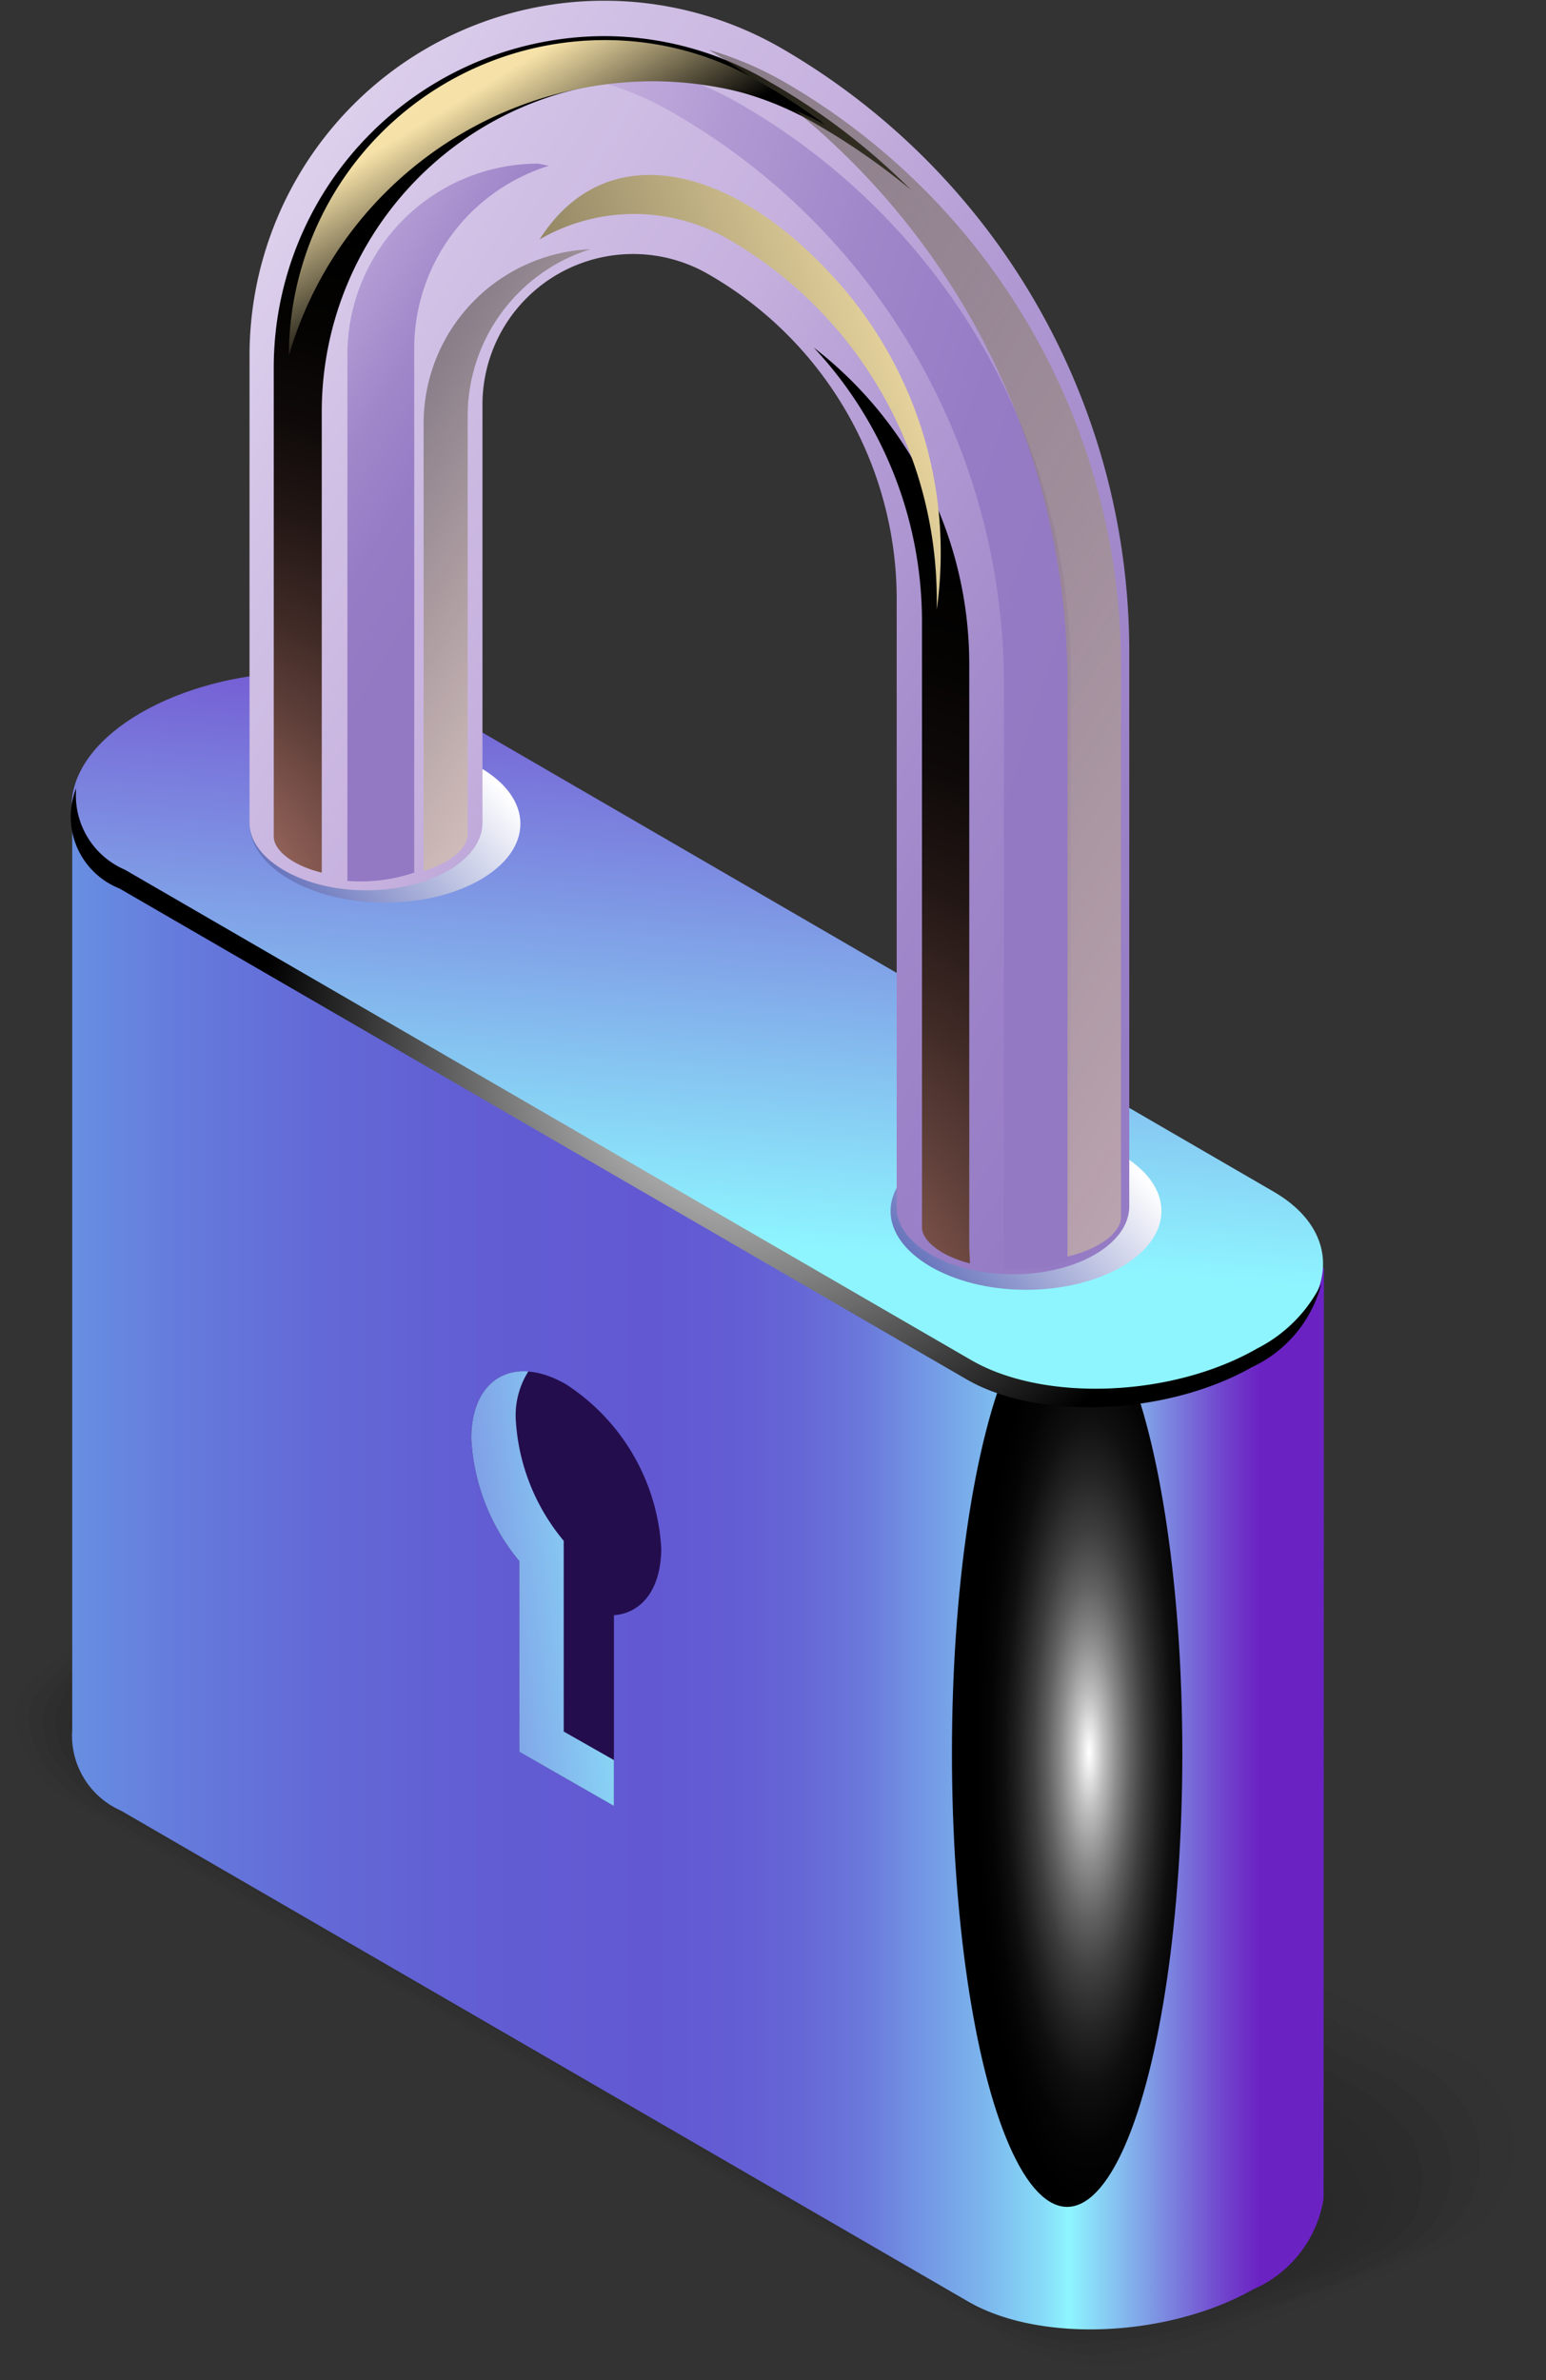
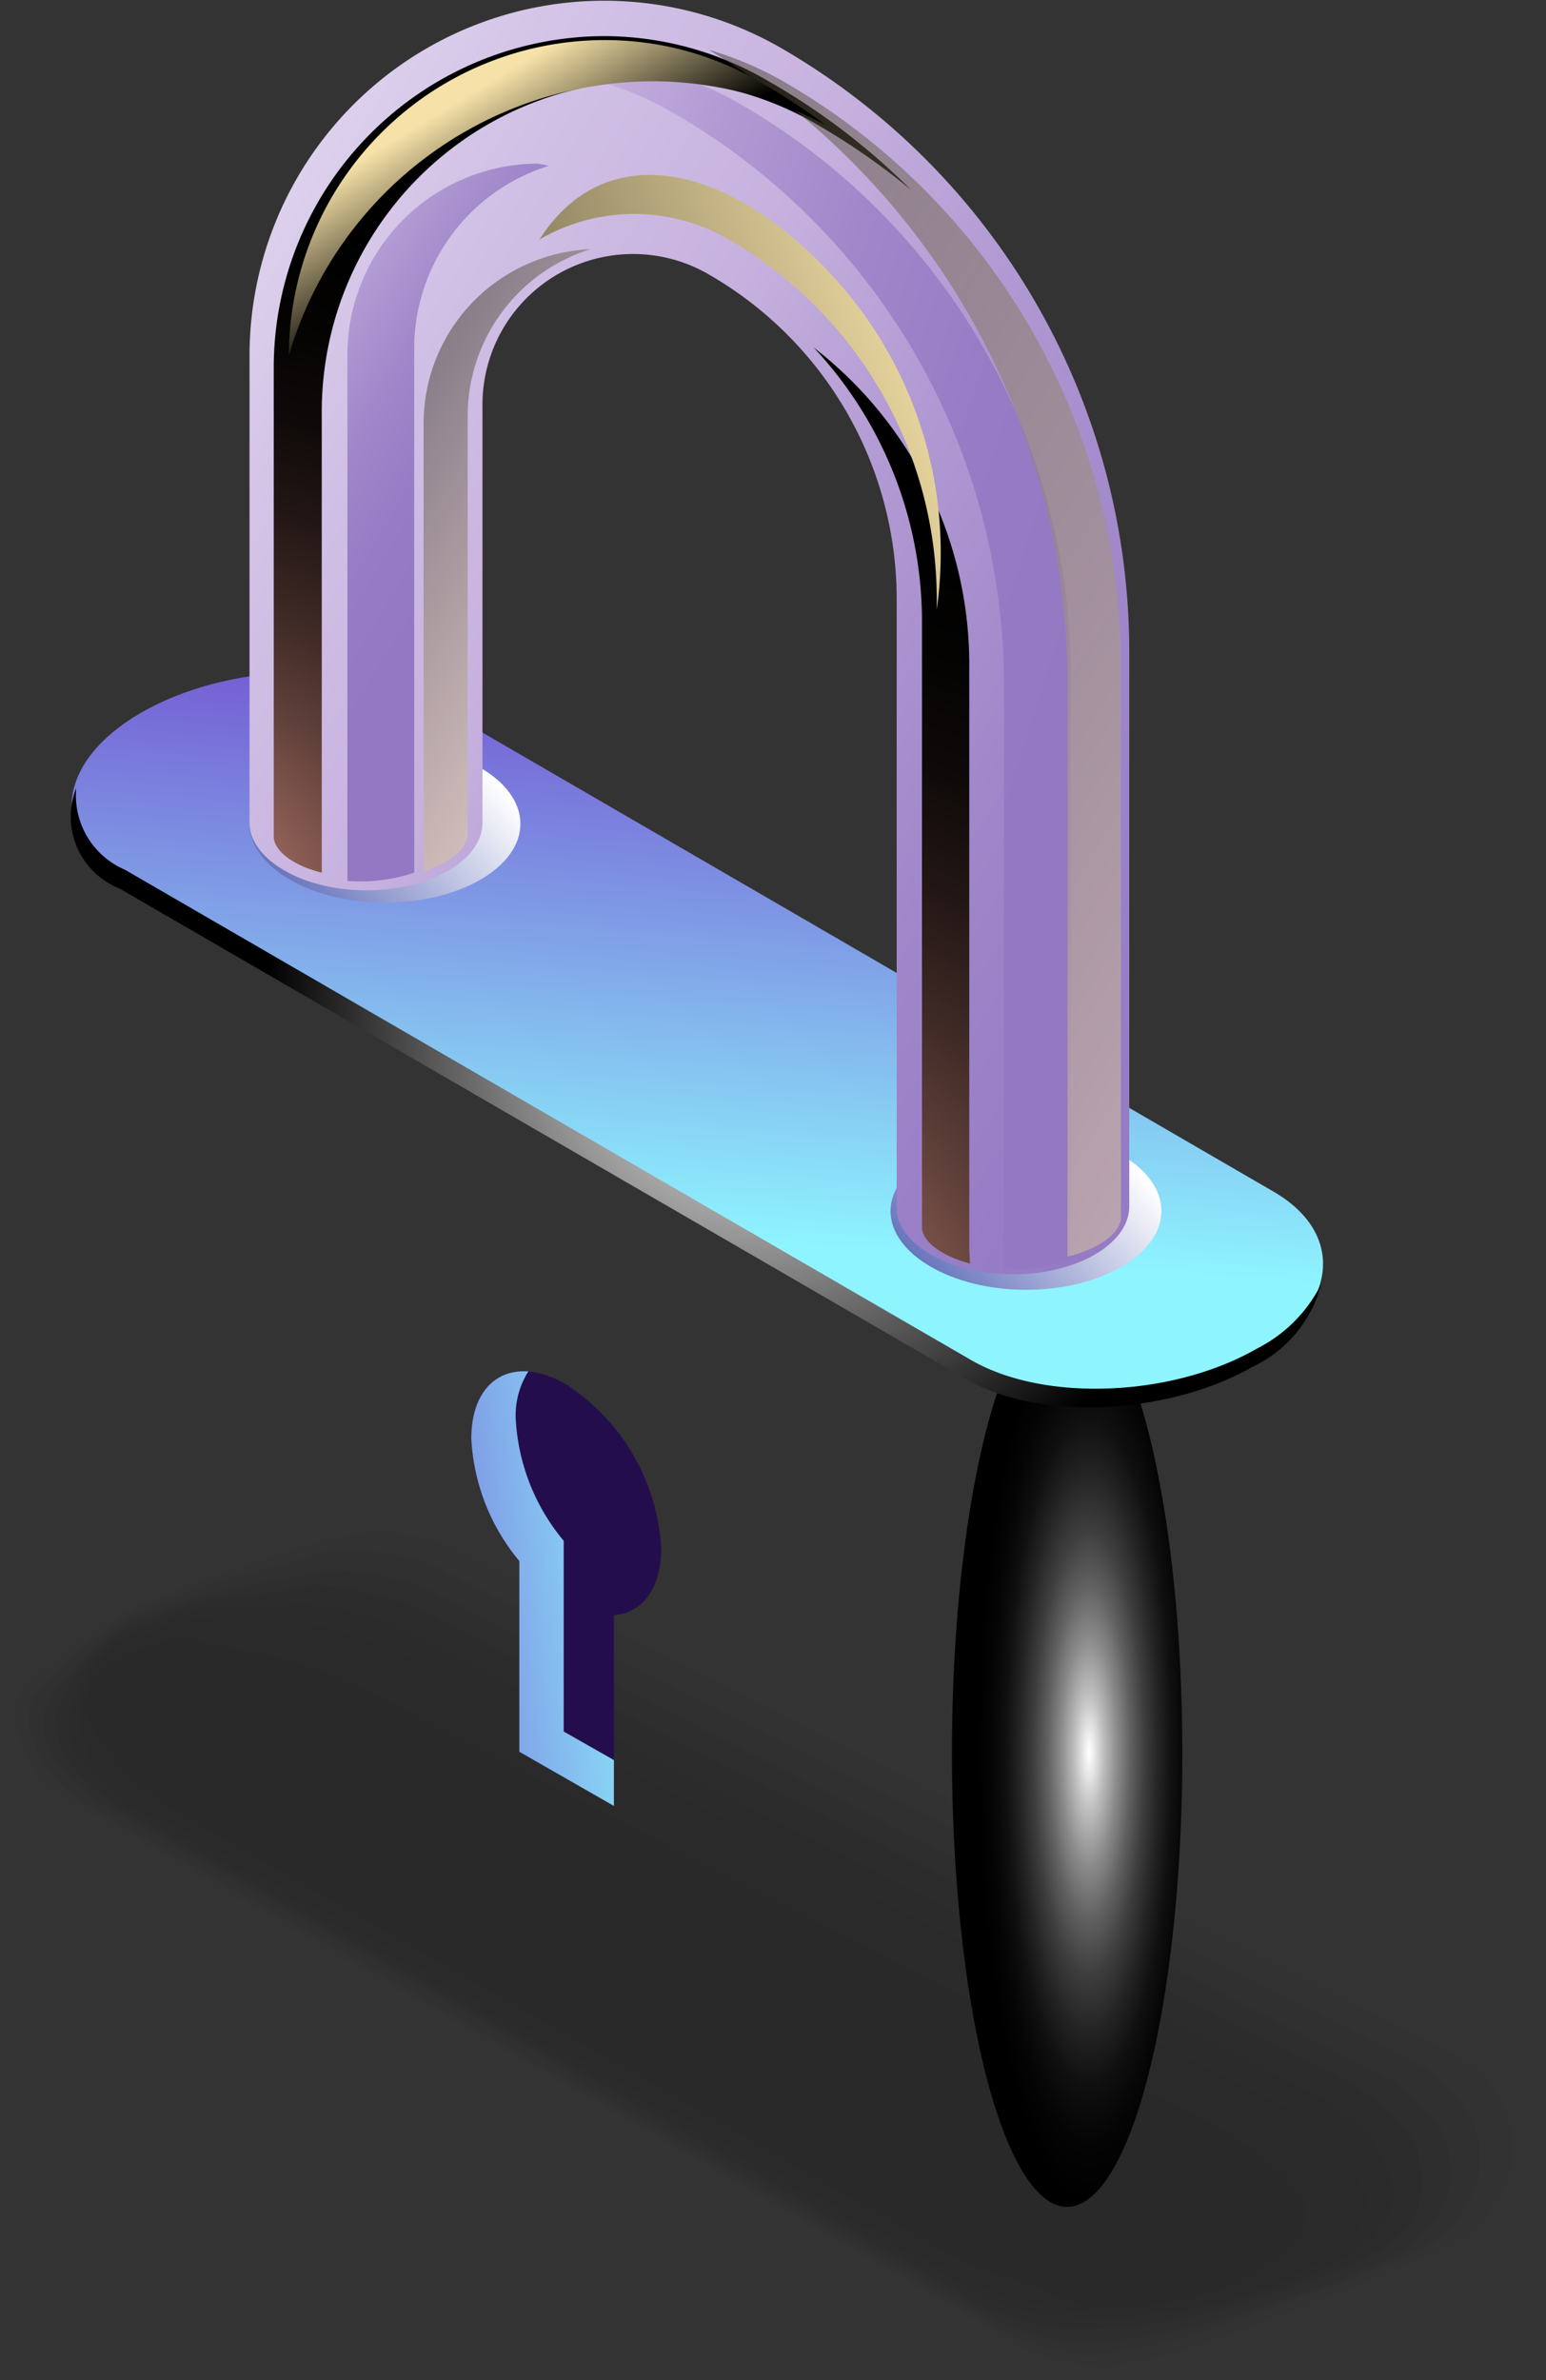
<svg xmlns="http://www.w3.org/2000/svg" xmlns:xlink="http://www.w3.org/1999/xlink" viewBox="0 0 42.81 65.9">
  <rect x="0" y="0" width="42.81" height="65.9" fill="#333333" stroke="none" />
  <defs>
    <style>.cls-1{isolation:isolate;}.cls-2{opacity:0.2;}.cls-3{opacity:0;}.cls-4{opacity:0.09;}.cls-5{opacity:0.18;}.cls-6{opacity:0.27;}.cls-7{opacity:0.36;}.cls-8{opacity:0.45;}.cls-9{opacity:0.55;}.cls-10{opacity:0.64;}.cls-11{opacity:0.73;}.cls-12{opacity:0.82;}.cls-13{opacity:0.91;}.cls-14{fill:url(#linear-gradient);}.cls-15,.cls-17,.cls-21,.cls-22{mix-blend-mode:color-dodge;}.cls-15{fill:url(#radial-gradient);}.cls-16{fill:url(#New_Gradient_Swatch_copy_26);}.cls-17{fill:url(#Radial_Gradient_1);}.cls-18,.cls-19{mix-blend-mode:multiply;}.cls-18{fill:url(#linear-gradient-2);}.cls-19{fill:url(#linear-gradient-3);}.cls-20{fill:url(#New_Gradient_Swatch_copy_34);}.cls-21{fill:url(#radial-gradient-2);}.cls-22{fill:url(#radial-gradient-3);}.cls-23{fill:url(#New_Gradient_Swatch_copy_34-2);}.cls-24{fill:url(#New_Gradient_Swatch_copy_34-3);}.cls-25,.cls-26{opacity:0.5;}.cls-25,.cls-26,.cls-28,.cls-29{mix-blend-mode:screen;}.cls-25{fill:url(#linear-gradient-4);}.cls-27{fill:url(#linear-gradient-5);}.cls-28{fill:url(#linear-gradient-6);}.cls-29{fill:url(#linear-gradient-7);}.cls-30{fill:#240d4d;}.cls-31{fill:url(#New_Gradient_Swatch_copy_26-2);}</style>
    <linearGradient id="linear-gradient" x1="36.99" y1="43.34" x2="1.76" y2="43.34" gradientUnits="userSpaceOnUse">
      <stop offset="0.06" stop-color="#6b22c3" />
      <stop offset="0.09" stop-color="#7146cd" />
      <stop offset="0.15" stop-color="#80a1e7" />
      <stop offset="0.21" stop-color="#8ef5ff" />
      <stop offset="0.23" stop-color="#87dbf7" />
      <stop offset="0.28" stop-color="#7bb3ec" />
      <stop offset="0.33" stop-color="#7293e3" />
      <stop offset="0.37" stop-color="#6b79db" />
      <stop offset="0.42" stop-color="#6667d6" />
      <stop offset="0.48" stop-color="#635cd3" />
      <stop offset="0.54" stop-color="#6259d2" />
      <stop offset="0.67" stop-color="#625dd3" />
      <stop offset="0.79" stop-color="#6368d6" />
      <stop offset="0.91" stop-color="#657bdc" />
      <stop offset="0.99" stop-color="#678ee1" />
    </linearGradient>
    <radialGradient id="radial-gradient" cx="-128.9" cy="9.21" r="11.6" gradientTransform="translate(64.96 38.57) scale(0.27 1.08)" gradientUnits="userSpaceOnUse">
      <stop offset="0" stop-color="#fff" />
      <stop offset="0.02" stop-color="#f7f7f7" />
      <stop offset="0.13" stop-color="#bebebe" />
      <stop offset="0.25" stop-color="#8b8b8b" />
      <stop offset="0.37" stop-color="#606060" />
      <stop offset="0.49" stop-color="#3e3e3e" />
      <stop offset="0.62" stop-color="#232323" />
      <stop offset="0.74" stop-color="#0f0f0f" />
      <stop offset="0.87" stop-color="#040404" />
      <stop offset="1" />
    </radialGradient>
    <linearGradient id="New_Gradient_Swatch_copy_26" x1="20.57" y1="12.34" x2="18.88" y2="34.31" gradientUnits="userSpaceOnUse">
      <stop offset="0.03" stop-color="#6b22c3" />
      <stop offset="0.22" stop-color="#7146cd" />
      <stop offset="0.63" stop-color="#80a1e7" />
      <stop offset="1" stop-color="#8ef5ff" />
    </linearGradient>
    <radialGradient id="Radial_Gradient_1" cx="-105.27" cy="11.02" r="14.68" gradientTransform="translate(118.82 18.4) scale(0.93)" gradientUnits="userSpaceOnUse">
      <stop offset="0" stop-color="#fff" />
      <stop offset="1" />
    </radialGradient>
    <linearGradient id="linear-gradient-2" x1="12.96" y1="20.76" x2="7.64" y2="25.49" gradientUnits="userSpaceOnUse">
      <stop offset="0" stop-color="#fff" />
      <stop offset="1" stop-color="#5361b3" />
    </linearGradient>
    <linearGradient id="linear-gradient-3" x1="30.71" y1="31.48" x2="25.39" y2="36.21" xlink:href="#linear-gradient-2" />
    <linearGradient id="New_Gradient_Swatch_copy_34" x1="40.54" y1="28.44" x2="-5.94" y2="0.12" gradientUnits="userSpaceOnUse">
      <stop offset="0" stop-color="#9378c3" />
      <stop offset="0.14" stop-color="#967cc5" />
      <stop offset="0.27" stop-color="#a087ca" />
      <stop offset="0.4" stop-color="#b19ad3" />
      <stop offset="0.52" stop-color="#c7b2df" />
      <stop offset="0.65" stop-color="#d2c2e6" />
      <stop offset="0.89" stop-color="#f0ebf7" />
      <stop offset="1" stop-color="#fff" />
    </linearGradient>
    <radialGradient id="radial-gradient-2" cx="-122.84" cy="7.68" r="21.36" gradientTransform="translate(118.82 18.4) scale(0.93)" gradientUnits="userSpaceOnUse">
      <stop offset="0" stop-color="#dc9385" />
      <stop offset="0.07" stop-color="#bd7e72" />
      <stop offset="0.2" stop-color="#8b5d54" />
      <stop offset="0.33" stop-color="#60403a" />
      <stop offset="0.46" stop-color="#3e2925" />
      <stop offset="0.59" stop-color="#231715" />
      <stop offset="0.72" stop-color="#0f0a09" />
      <stop offset="0.86" stop-color="#040302" />
      <stop offset="1" />
    </radialGradient>
    <radialGradient id="radial-gradient-3" cx="-105.94" cy="20.56" r="25.46" xlink:href="#radial-gradient-2" />
    <linearGradient id="New_Gradient_Swatch_copy_34-2" x1="13.07" y1="14.88" x2="-0.04" y2="6.9" xlink:href="#New_Gradient_Swatch_copy_34" />
    <linearGradient id="New_Gradient_Swatch_copy_34-3" x1="29.23" y1="20.53" x2="-4.07" y2="9.87" xlink:href="#New_Gradient_Swatch_copy_34" />
    <linearGradient id="linear-gradient-4" x1="17.66" y1="17.72" x2="7.29" y2="11.4" gradientUnits="userSpaceOnUse">
      <stop offset="0" stop-color="#f6e2a8" />
      <stop offset="1" />
    </linearGradient>
    <linearGradient id="linear-gradient-5" x1="39.74" y1="27.12" x2="4.08" y2="5.39" xlink:href="#linear-gradient-4" />
    <linearGradient id="linear-gradient-6" x1="12.99" y1="2.61" x2="15.2" y2="6.27" xlink:href="#linear-gradient-4" />
    <linearGradient id="linear-gradient-7" x1="26.5" y1="9.18" x2="2.85" y2="17.38" xlink:href="#linear-gradient-4" />
    <linearGradient id="New_Gradient_Swatch_copy_26-2" x1="5.37" y1="45.08" x2="18.4" y2="43.7" xlink:href="#New_Gradient_Swatch_copy_26" />
  </defs>
  <title>Ресурс 10ntrc</title>
  <g class="cls-1">
    <g id="Слой_2" data-name="Слой 2">
      <g id="OBJECTS">
        <g class="cls-2">
          <path class="cls-3" d="M31.15,65.9a5.61,5.61,0,0,1-2.82-.68L15,57.55,1.62,49.88A3,3,0,0,1,0,47.3c0-1.15,2.68-2.4,3.92-3.12L9,42.27a5.1,5.1,0,0,1,3.86,0L27,49.43l14.16,7.15a3,3,0,0,1,1.62,2.58,3.46,3.46,0,0,1-2,2.93S32.39,65.9,31.15,65.9Z" />
          <path class="cls-4" d="M3.81,44.42s2.79-1.09,2.87-1.05l2.09-.66a5.24,5.24,0,0,1,3.75.13L25.3,49.31l1.08.54,13.87,7a3.11,3.11,0,0,1,1.67,2.45,3.23,3.23,0,0,1,0,.44,3.3,3.3,0,0,1-1.75,2.41l-1.09.5c-1.08.48-2.77,1.13-4.3,1.72a19.51,19.51,0,0,1-4,1.16A5.87,5.87,0,0,1,28,64.84L16.37,58.16,15,57.38,2,49.92A3.06,3.06,0,0,1,.4,47.48a1.19,1.19,0,0,1,.32-.8A12.94,12.94,0,0,1,3.81,44.42Z" />
          <path class="cls-5" d="M3.69,44.65a23.62,23.62,0,0,1,2.81-1l2-.51c.79-.46,3-.11,3.65.26l12.49,6.33,1.06.54L39.3,57.15A3.3,3.3,0,0,1,41,59.48c0,.13,0,.29,0,.41a3,3,0,0,1-1.61,2.36s-.49.24-1.05.49c-1.07.48-2.74,1-4.2,1.56a17,17,0,0,1-3.89.9,6,6,0,0,1-2.64-.75L16.38,58l-1.31-.75L2.47,50A3.18,3.18,0,0,1,.79,47.66,1.22,1.22,0,0,1,1,46.9,10.25,10.25,0,0,1,3.69,44.65Z" />
          <path class="cls-6" d="M3.58,44.89A14.28,14.28,0,0,1,6.33,44l2-.37c.71-.41,3,.06,3.55.38l12.21,6.21,1,.52,13.26,6.74c.75.43,1.78,1.43,1.78,2.19,0,.12.07.28.07.39a2.67,2.67,0,0,1-1.46,2.3s-.51.27-1,.5c-1.06.48-2.71,1-4.09,1.4a16.19,16.19,0,0,1-3.76.62,6.36,6.36,0,0,1-2.53-.77l-11-6.3L15.12,57,2.89,50c-.75-.43-1.7-1.42-1.7-2.18a1.21,1.21,0,0,1,.13-.7A7.43,7.43,0,0,1,3.58,44.89Z" />
          <path class="cls-7" d="M3.46,45.12s2.39-1,2.69-.87L8.08,44c.62-.36,2.95.23,3.44.51l11.93,6.08,1,.51,13,6.6c.66.38,1.84,1.39,1.84,2.06,0,.1.11.27.1.36A2.16,2.16,0,0,1,38,62.4s-.54.29-1,.49a32.24,32.24,0,0,1-4,1.25,15.73,15.73,0,0,1-3.62.35,6.75,6.75,0,0,1-2.44-.8L16.4,57.58l-1.23-.7L3.31,50.06c-.65-.38-1.72-1.38-1.72-2.05,0-.17-.13-.48,0-.66A4.19,4.19,0,0,1,3.46,45.12Z" />
          <path class="cls-8" d="M3.35,45.36s2.25-1,2.62-.82l1.88-.07c.53-.31,2.92.4,3.34.64l11.64,6,1,.5L36.45,58c.56.33,1.89,1.37,1.89,1.94,0,.08.15.25.14.33.28.75-.13,1.61-1.15,2.19,0,0-.56.33-.94.5a23.72,23.72,0,0,1-3.87,1.08,15.25,15.25,0,0,1-3.49.09,7.17,7.17,0,0,1-2.34-.84L16.41,57.39l-1.19-.68L3.74,50.1C3.17,49.78,2,48.76,2,48.19c0-.15-.19-.46-.05-.62A2.9,2.9,0,0,1,3.35,45.36Z" />
          <path class="cls-9" d="M3.23,45.59s2.12-1,2.57-.75l1.82.07c.44-.26,2.89.57,3.24.77l11.35,5.81.95.49L35.5,58.3c.47.27,2,1.33,2,1.8,0,.08.18.24.17.31.37.7,0,1.56-1,2.14,0,0-.59.35-.9.5A10.76,10.76,0,0,1,32,64c-.86.35-3.12-.19-3.35-.19a8.21,8.21,0,0,1-2.25-.86L16.41,57.2l-1.14-.66L4.16,50.15c-.47-.27-1.78-1.3-1.78-1.78,0-.12-.26-.44-.15-.57A2.16,2.16,0,0,1,3.23,45.59Z" />
-           <path class="cls-10" d="M3.12,45.83s2-1,2.5-.7l1.77.22c.35-.21,2.85.74,3.13.9l11.07,5.68.93.48,12,6.18c.38.21,2,1.29,2,1.67,0,.06.21.23.2.29.46.65.15,1.5-.84,2.07,0,0-.62.38-.86.5a8.48,8.48,0,0,1-3.66.77c-.69.28-3-.46-3.21-.46A9.54,9.54,0,0,1,26,62.54L16.42,57l-1.1-.63L4.58,50.19c-.37-.22-1.81-1.26-1.81-1.64,0-.1-.33-.43-.23-.53A1.67,1.67,0,0,1,3.12,45.83Z" />
          <path class="cls-11" d="M3,46.06s1.84-1,2.45-.64l1.71.37a12.19,12.19,0,0,1,3,1L21,52.37l.9.46,11.74,6c.28.17,2,1.26,2,1.55,0,0,.25.21.24.26.56.61.3,1.45-.69,2,0,0-.64.41-.82.5a6.71,6.71,0,0,1-3.55.6c-.52.21-2.94-.72-3.08-.72a11.89,11.89,0,0,1-2.05-.93l-9.28-5.34-1.06-.61L5,50.24c-.28-.17-1.83-1.22-1.83-1.51,0-.08-.4-.41-.33-.48C2.46,47.66,2.05,46.61,3,46.06Z" />
          <path class="cls-12" d="M2.89,46.3s1.7-1,2.38-.58l1.66.51a17.67,17.67,0,0,1,2.93,1.16l10.5,5.42.87.45,11.43,5.9a12.91,12.91,0,0,1,2.11,1.41s.28.21.27.24c.65.56.44,1.4-.54,2,0,0-.66.43-.78.49a5.49,5.49,0,0,1-3.44.45c-.35.14-2.85-1-2.94-1a16.18,16.18,0,0,1-2-1l-8.94-5.15-1-.58-10-5.76a10.07,10.07,0,0,1-1.86-1.37s-.47-.39-.43-.44C2.61,47.92,1.94,46.85,2.89,46.3Z" />
-           <path class="cls-13" d="M2.77,46.53s1.57-1,2.32-.52l1.61.66c.09-.05,2.75,1.24,2.82,1.28l10.22,5.3.85.44,11.12,5.76c.09,0,2.16,1.19,2.16,1.28s.31.19.31.21c.74.52.58,1.36-.38,1.91l-.75.5a4.54,4.54,0,0,1-3.33.29,26.84,26.84,0,0,1-2.8-1.27c-.1,0-1.8-.94-1.87-1l-8.6-5-1-.56L5.85,50.33C5.76,50.27,4,49.18,4,49.09s-.53-.37-.51-.4C2.77,48.18,1.82,47.08,2.77,46.53Z" />
          <path d="M29.16,63.56,16.45,56.24,3.75,48.92c-.82-.48-2-1.6-1.09-2.15,0,0,1.43-1,2.26-.47l14.2,7.38,14.2,7.39c.83.47.73,1.31-.23,1.86l-.71.49A3.6,3.6,0,0,1,29.16,63.56Z" />
        </g>
-         <path class="cls-14" d="M36.66,35.11,2,22.18V47.89a2.27,2.27,0,0,0,1.35,2.24L26.79,63.71c2,1.17,5.57,1,7.92-.33h0a3.31,3.31,0,0,0,1.94-2.5h0Z" />
        <ellipse class="cls-15" cx="29.55" cy="48.54" rx="3.19" ry="12.56" />
        <path class="cls-16" d="M26.79,37.88,3.34,24.3c-2-1.17-1.77-3.22.57-4.57h0c2.35-1.35,5.9-1.5,7.93-.33L35.28,33c2,1.17,1.77,3.22-.57,4.57h0C32.36,38.91,28.82,39.05,26.79,37.88Z" />
-         <path class="cls-17" d="M34.82,37.33h0c-2.34,1.35-5.89,1.5-7.92.33L3.46,24.08a2.24,2.24,0,0,1-1.35-2.26,2.14,2.14,0,0,0,1.2,2.78L26.75,38.18c2,1.17,5.58,1,7.92-.33h0a3.52,3.52,0,0,0,1.92-2.31A4,4,0,0,1,34.82,37.33Z" />
+         <path class="cls-17" d="M34.82,37.33c-2.34,1.35-5.89,1.5-7.92.33L3.46,24.08a2.24,2.24,0,0,1-1.35-2.26,2.14,2.14,0,0,0,1.2,2.78L26.75,38.18c2,1.17,5.58,1,7.92-.33h0a3.52,3.52,0,0,0,1.92-2.31A4,4,0,0,1,34.82,37.33Z" />
        <path class="cls-18" d="M14.41,22.81c0,1.2-1.68,2.18-3.75,2.18s-3.75-1-3.75-2.18,1.68-2.19,3.75-2.19S14.41,21.6,14.41,22.81Z" />
        <path class="cls-19" d="M32.16,33.53c0,1.2-1.68,2.18-3.75,2.18s-3.75-1-3.75-2.18,1.68-2.19,3.75-2.19S32.16,32.32,32.16,33.53Z" />
        <path class="cls-20" d="M21.63,1.33h0A9.82,9.82,0,0,0,6.91,9.84V22.78h0v0c0,1,1.45,1.87,3.23,1.87s3.22-.84,3.22-1.87v0h0V11.21A4.17,4.17,0,0,1,19.63,7.6h0a10.37,10.37,0,0,1,5.2,9V33.44h0c0,1,1.46,1.84,3.22,1.84s3.2-.83,3.22-1.86h0V18.07A19.3,19.3,0,0,0,21.63,1.33Z" />
        <path class="cls-21" d="M8.91,23.67h0V11.39a9.18,9.18,0,0,1,9.17-9.17,9,9,0,0,1,4.55,1.23,19.12,19.12,0,0,1,2.6,1.81,18.62,18.62,0,0,0-3.93-3A9,9,0,0,0,16.75,1a9.18,9.18,0,0,0-9.17,9.17V22.45h0v.71c0,.39.54.81,1.33,1Z" />
        <path class="cls-22" d="M26.84,34.55h0V18.37a11.09,11.09,0,0,0-4.31-8.75,11.09,11.09,0,0,1,3,7.53V33.33h0l0,.65c0,.38.54.8,1.33,1Z" />
        <path class="cls-23" d="M14.9,4.53A5.29,5.29,0,0,0,9.62,9.81V23.23l0,1.16a4.71,4.71,0,0,0,1.85-.23l0-1.15V9.59a5.3,5.3,0,0,1,3.73-5Z" />
        <path class="cls-24" d="M20.53,2.9a8.53,8.53,0,0,0-4.34-1.18,8.63,8.63,0,0,0-1.89.22h0a8.62,8.62,0,0,1,4.33,1.18A18.25,18.25,0,0,1,27.8,18.9V35.12a4.73,4.73,0,0,0,1.85-.22V18.68A18.26,18.26,0,0,0,20.53,2.9Z" />
        <path class="cls-25" d="M11.73,11.73V24.12c.73-.23,1.2-.62,1.22-1h0l0-.72V11.51A4.84,4.84,0,0,1,16.35,6.9,4.83,4.83,0,0,0,11.73,11.73Z" />
        <g class="cls-26">
          <path class="cls-27" d="M21.72,2.27a9.52,9.52,0,0,0-2.09-.89A20.47,20.47,0,0,1,29.56,18.9V34.79c.88-.21,1.47-.66,1.48-1.08V18.4A18.66,18.66,0,0,0,21.72,2.27Z" />
        </g>
        <path class="cls-28" d="M18.06,2.25a10.15,10.15,0,0,1,4.8,1.21,17.61,17.61,0,0,0-1.78-1.17,8.5,8.5,0,0,0-4.33-1.18A8.75,8.75,0,0,0,8,9.84v0A10.54,10.54,0,0,1,18.06,2.25Z" />
        <path class="cls-29" d="M25.94,16.87a11.29,11.29,0,0,0-3-9.35c-2.81-3-6.19-3.73-8-.89a5.22,5.22,0,0,1,5.24,0,11.52,11.52,0,0,1,5.76,10Z" />
        <path class="cls-30" d="M18.31,42.86a5.8,5.8,0,0,0-2.63-4.53c-1.45-.84-2.63-.17-2.63,1.5a5.76,5.76,0,0,0,1.33,3.39V48.5L17,50V44.72C17.77,44.66,18.31,44,18.31,42.86Z" />
        <path class="cls-31" d="M15.61,47.94V42.66a5.74,5.74,0,0,1-1.33-3.39,2.28,2.28,0,0,1,.35-1.3c-.93-.07-1.58.62-1.58,1.86a5.76,5.76,0,0,0,1.33,3.39V48.5L17,50V48.73Z" />
      </g>
    </g>
  </g>
</svg>